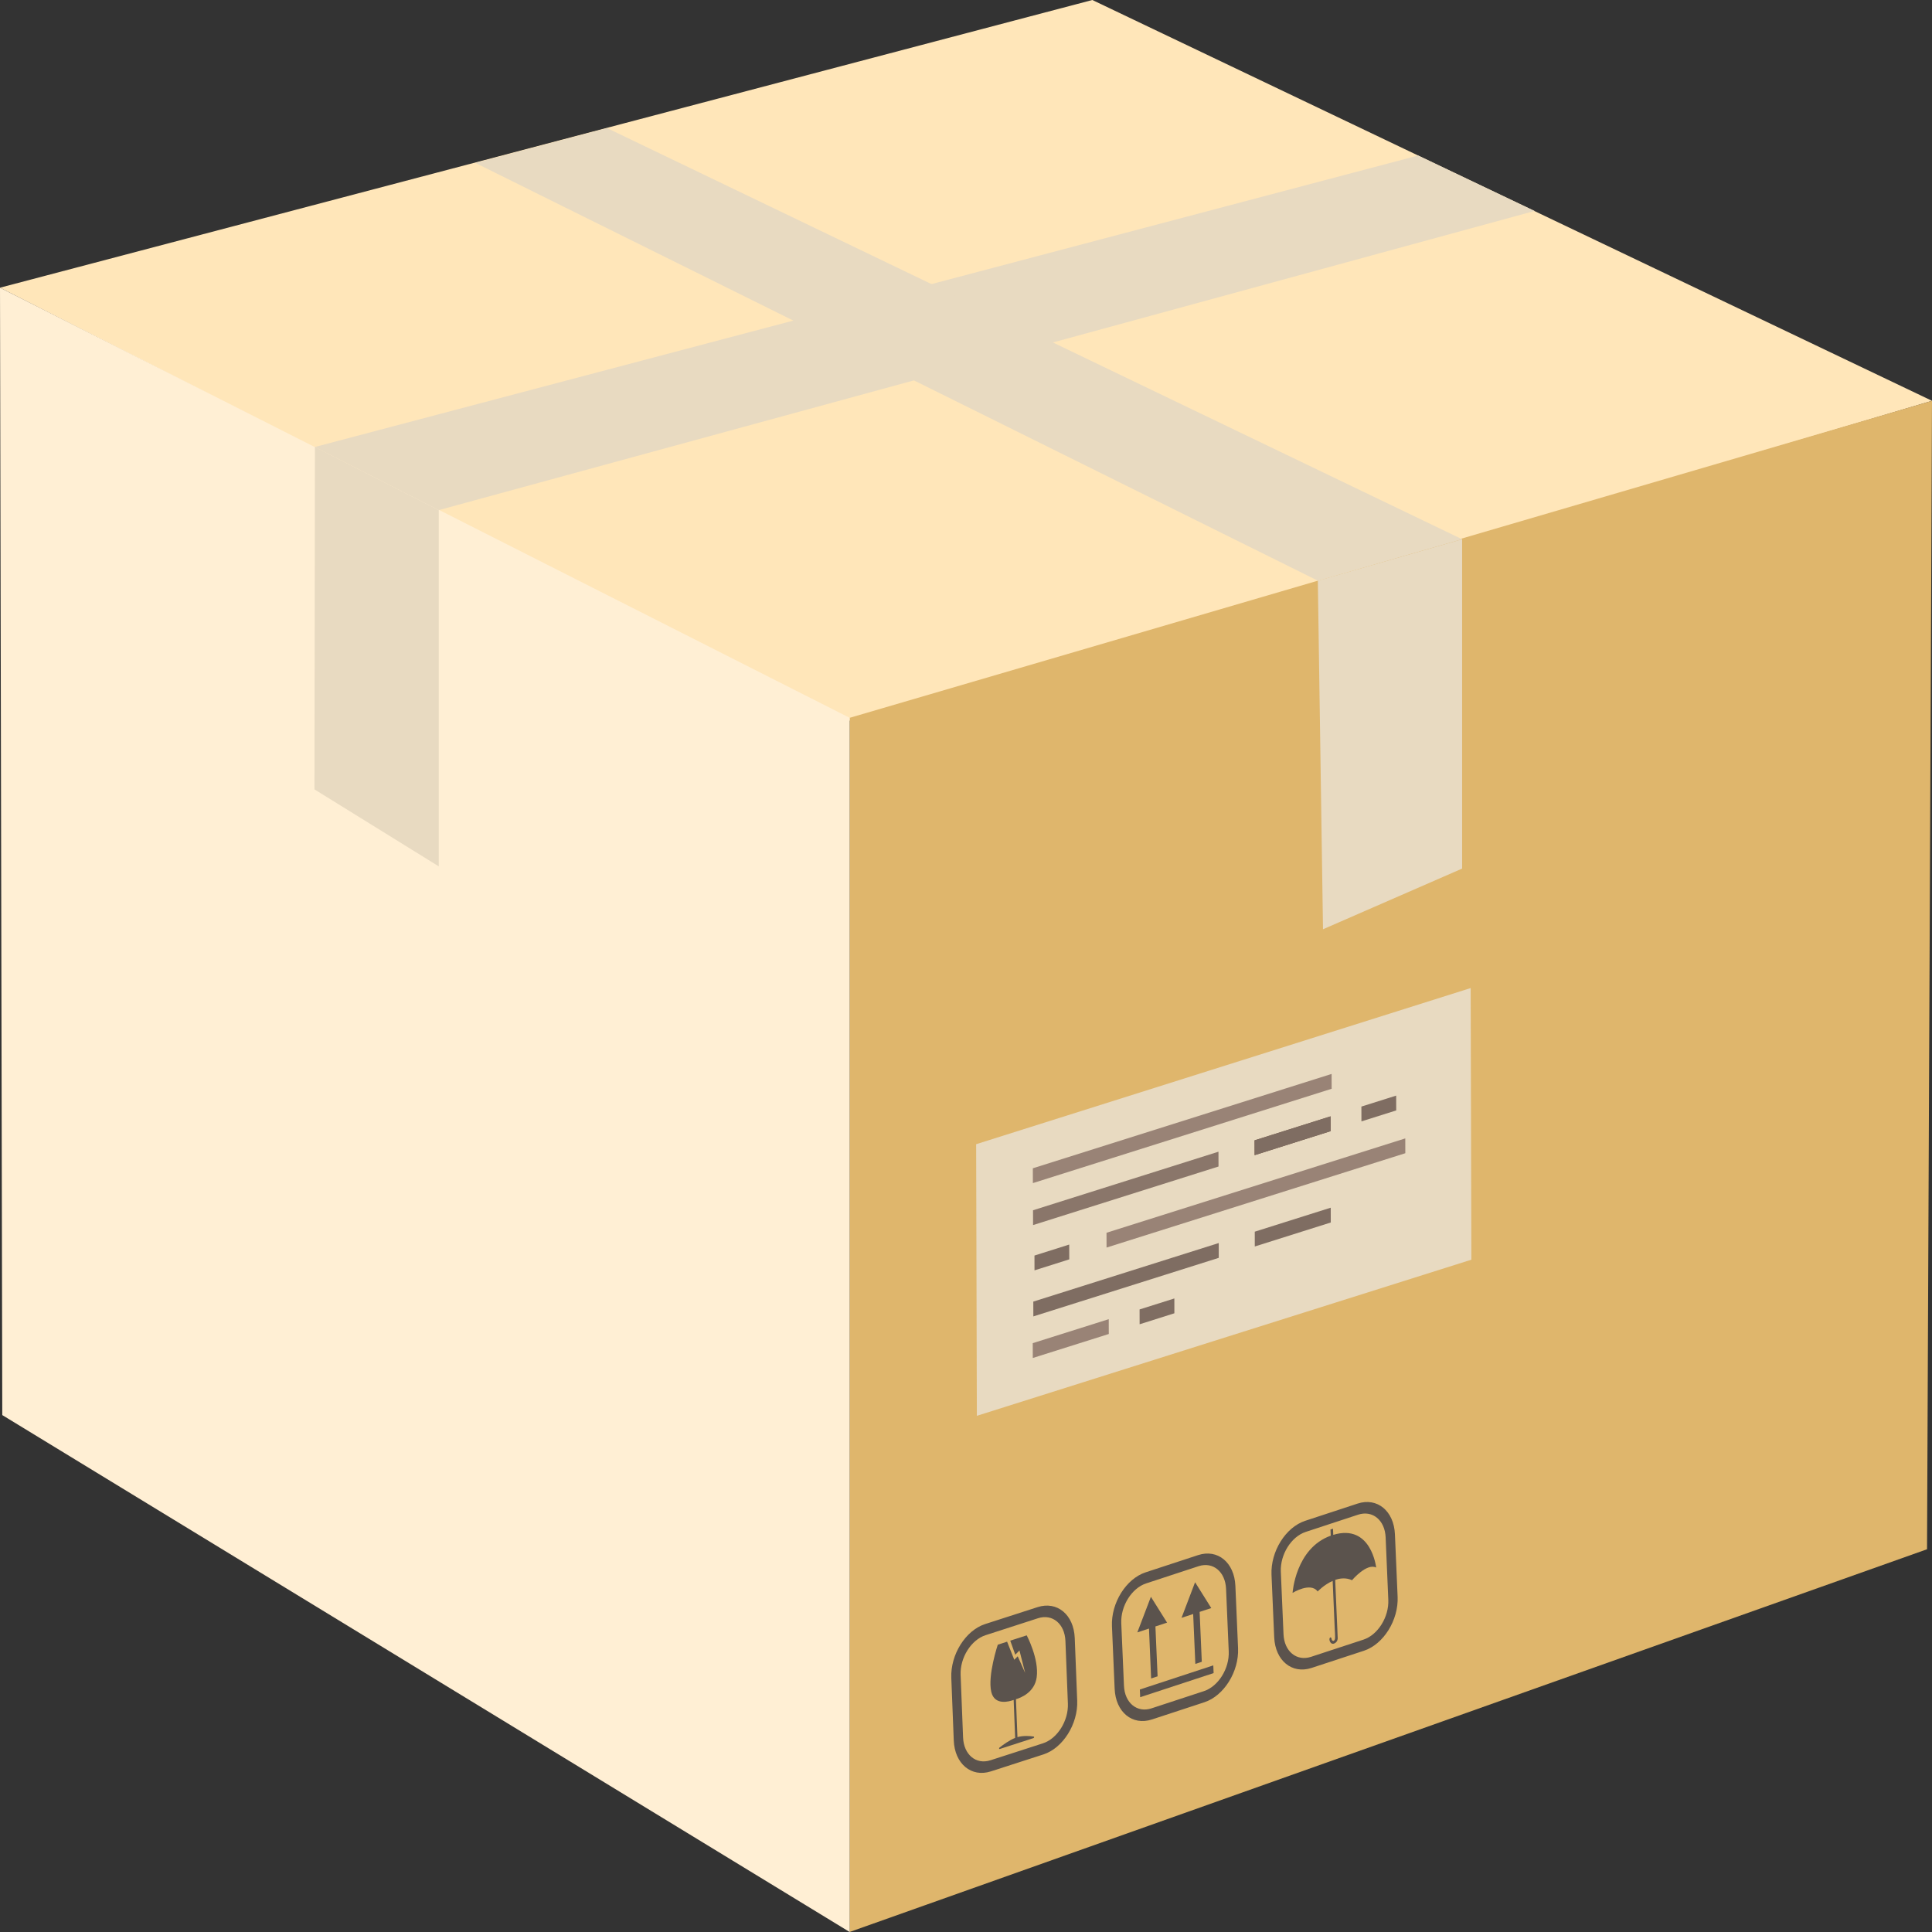
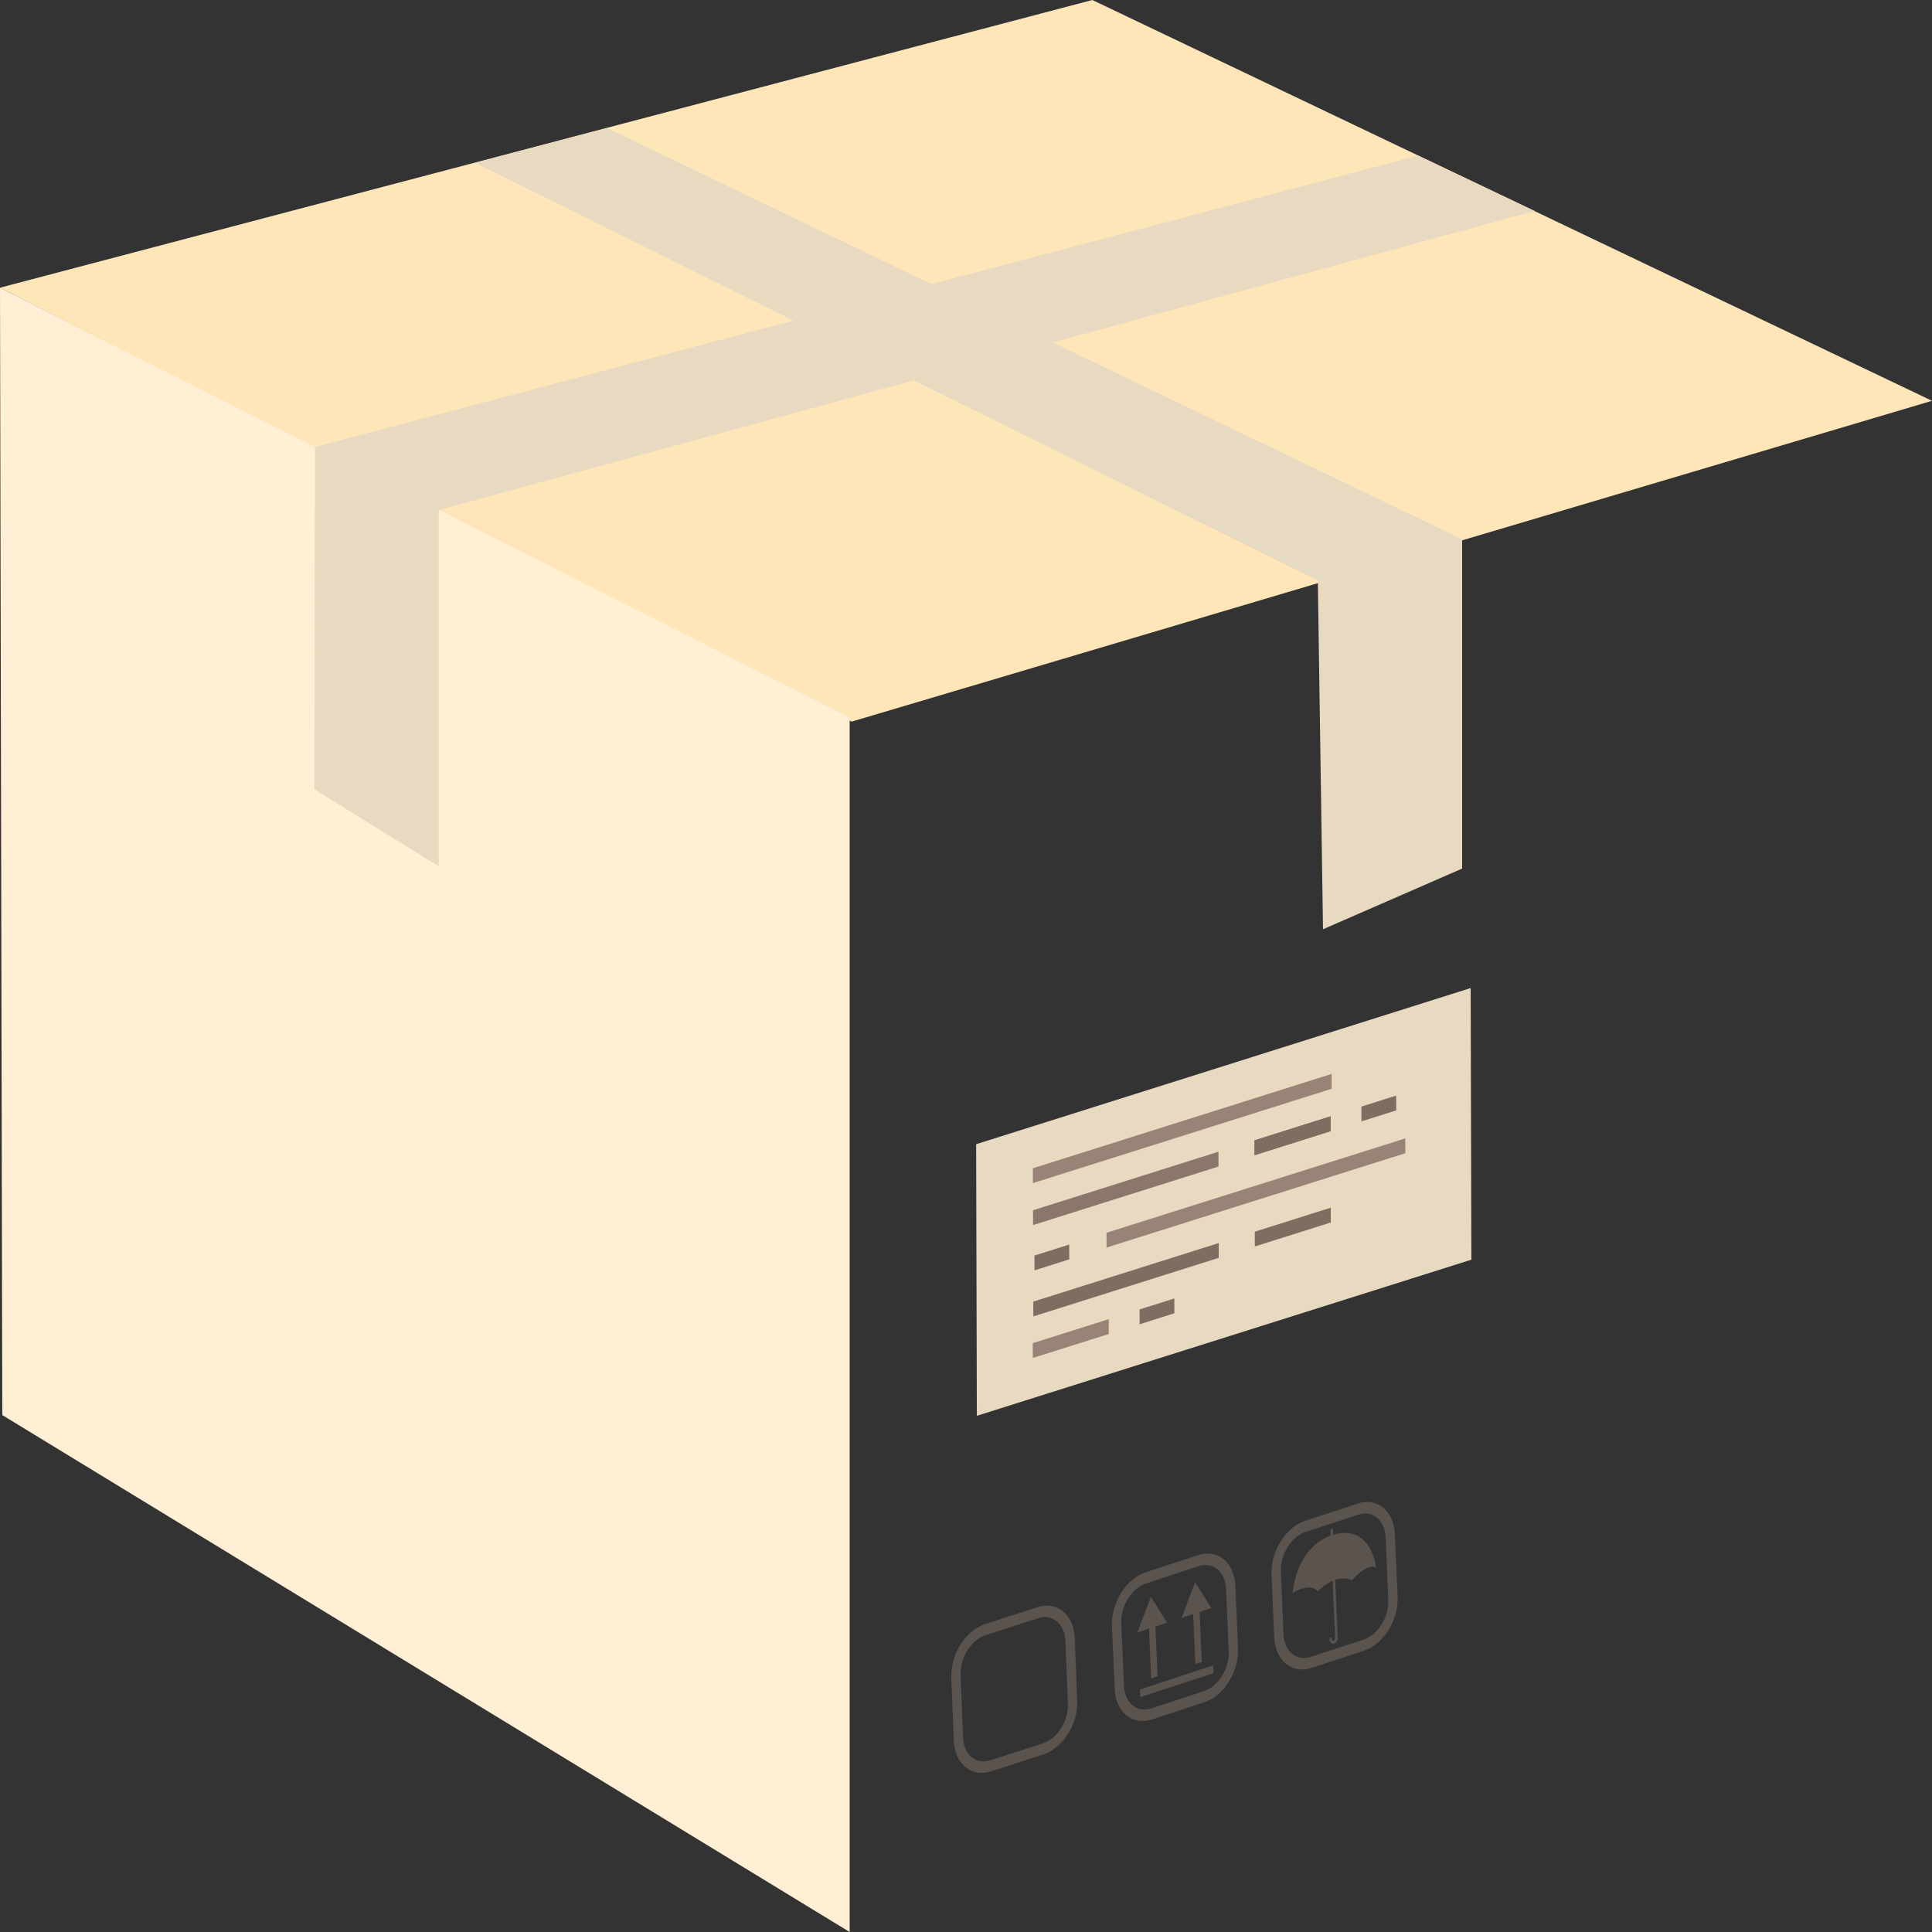
<svg xmlns="http://www.w3.org/2000/svg" width="84" height="84" viewBox="0 0 84 84" fill="none">
  <rect x="0" y="0" width="84" height="84" fill="#333333" stroke="none" />
  <path d="M47.493 0L84 17.426L37.027 31.375L0 12.508L47.493 0Z" fill="#FFE6B9" />
-   <path d="M83.784 67.359L36.941 83.999V31.21L84 17.426L83.784 67.359Z" fill="#DFB66C" />
  <path d="M0 12.508L0.099 61.525L36.942 84V31.21L0 12.508Z" fill="#FFEFD4" />
  <path d="M13.691 19.434L61.659 6.762L66.722 9.172L19.075 22.179L13.691 19.434Z" fill="#E8DAC1" />
  <path d="M20.668 7.083L57.297 25.247L63.571 23.445L26.395 5.57L20.668 7.083Z" fill="#E8DAC1" />
  <path d="M57.297 25.247L63.571 23.445V37.764L57.522 40.403L57.297 25.247Z" fill="#E8DAC1" />
  <path d="M13.693 19.434L19.077 22.179V37.668L13.672 34.321L13.693 19.434Z" fill="#E8DAC1" />
  <path d="M57.968 66.733L57.957 66.465L57.846 66.501L57.858 66.769C56.322 67.319 56.199 69.256 56.199 69.256C56.199 69.256 56.983 68.77 57.289 69.195C57.289 69.195 57.566 68.9 57.942 68.735L58.032 70.826C58.032 70.826 58.057 71.154 58.044 71.243C58.023 71.381 57.91 71.369 57.893 71.255C57.879 71.159 57.813 71.178 57.803 71.259C57.792 71.34 57.867 71.526 58.019 71.453C58.172 71.38 58.161 71.224 58.161 71.224L58.143 70.79L58.052 68.691C58.279 68.613 58.534 68.59 58.783 68.705C58.783 68.705 59.422 67.947 59.833 68.154C59.833 68.154 59.624 66.233 57.968 66.733Z" fill="#5B534D" />
  <path d="M60.649 66.707C60.605 65.692 59.878 65.094 59.026 65.373L56.748 66.122C55.897 66.401 55.239 67.454 55.283 68.469L55.4 71.185C55.444 72.2 56.172 72.798 57.023 72.519L59.302 71.771C60.153 71.491 60.81 70.438 60.766 69.424L60.649 66.707ZM59.281 71.288L57.002 72.036C56.374 72.242 55.837 71.801 55.805 71.052L55.688 68.336C55.656 67.587 56.141 66.811 56.769 66.605L59.047 65.856C59.675 65.65 60.212 66.092 60.245 66.84L60.361 69.557C60.393 70.305 59.909 71.082 59.281 71.288Z" fill="#5B534D" />
  <path d="M50.049 72.977L50.33 72.884L50.236 70.715L50.742 70.549L50.039 69.426L49.449 70.974L49.956 70.807L50.049 72.977Z" fill="#5B534D" />
  <path d="M49.559 73.457L49.573 73.791L52.766 72.743L52.752 72.408L49.559 73.457Z" fill="#5B534D" />
  <path d="M51.371 70.341L51.877 70.174L51.971 72.344L52.252 72.252L52.158 70.082L52.664 69.916L51.96 68.793L51.371 70.341Z" fill="#5B534D" />
  <path d="M52.089 67.614L49.81 68.362C48.959 68.641 48.302 69.694 48.346 70.709L48.463 73.426C48.506 74.441 49.234 75.039 50.085 74.759L52.364 74.011C53.215 73.732 53.872 72.679 53.829 71.664L53.712 68.947C53.668 67.932 52.94 67.334 52.089 67.614ZM52.343 73.528L50.065 74.276C49.437 74.482 48.9 74.041 48.868 73.292L48.751 70.576C48.719 69.827 49.203 69.051 49.831 68.844L52.11 68.096C52.737 67.89 53.274 68.332 53.307 69.08L53.423 71.797C53.456 72.545 52.971 73.322 52.343 73.528Z" fill="#5B534D" />
-   <path d="M44.014 71.304L44.008 71.306L43.924 71.333L44.142 71.943L44.325 71.76L44.571 72.734L44.249 72.012L44.099 72.164L43.787 71.377L43.382 71.508C43.382 71.508 42.933 72.85 43.099 73.56C43.243 74.174 43.898 73.975 44.072 73.91L44.137 75.561C43.886 75.66 43.612 75.859 43.455 75.983C43.427 76.005 43.437 76.053 43.468 76.043L44.935 75.569C44.966 75.559 44.972 75.506 44.944 75.502C44.784 75.477 44.497 75.453 44.237 75.527L44.172 73.879C44.372 73.82 44.985 73.589 45.074 72.922C45.182 72.124 44.64 71.102 44.64 71.102L44.014 71.304Z" fill="#5B534D" />
  <path d="M45.112 69.875L42.833 70.611C41.981 70.886 41.321 71.936 41.361 72.952L41.468 75.672C41.508 76.688 42.233 77.291 43.084 77.016L45.364 76.28C46.215 76.005 46.875 74.955 46.835 73.939L46.728 71.219C46.688 70.203 45.964 69.6 45.112 69.875ZM46.43 74.07C46.459 74.819 45.972 75.594 45.344 75.797L43.065 76.533C42.437 76.736 41.902 76.291 41.873 75.542L41.766 72.821C41.737 72.072 42.224 71.297 42.852 71.095L45.131 70.358C45.759 70.156 46.294 70.6 46.323 71.35L46.43 74.07Z" fill="#5B534D" />
  <path d="M63.973 54.769L42.472 61.557L42.441 49.748L63.942 42.959L63.973 54.769Z" fill="#E8DAC1" />
  <path d="M57.898 47.338L44.908 51.439L44.906 50.795L57.896 46.693L57.898 47.338Z" fill="#998376" />
  <path d="M61.101 50.14L48.111 54.242L48.109 53.598L61.099 49.496L61.101 50.14Z" fill="#998376" />
  <path d="M52.979 50.718L44.916 53.264L44.914 52.62L52.977 50.074L52.979 50.718Z" fill="#8A766A" />
  <path d="M57.852 49.181L54.549 50.224L54.547 49.58L57.85 48.537L57.852 49.181Z" fill="#6D5041" />
  <path d="M57.852 49.181L54.549 50.224L54.547 49.58L57.85 48.537L57.852 49.181Z" fill="#7F6D62" />
  <path d="M52.99 54.689L44.928 57.235L44.926 56.591L52.989 54.045L52.99 54.689Z" fill="#7F6D62" />
-   <path d="M57.86 53.152L54.556 54.195L54.555 53.551L57.858 52.508L57.86 53.152Z" fill="#7F6D62" />
+   <path d="M57.86 53.152L54.556 54.195L54.555 53.551L57.858 52.508L57.86 53.152" fill="#7F6D62" />
  <path d="M60.705 48.279L59.193 48.756L59.191 48.112L60.703 47.635L60.705 48.279Z" fill="#7F6D62" />
  <path d="M48.208 58L44.904 59.043L44.902 58.398L48.206 57.355L48.208 58Z" fill="#998376" />
  <path d="M51.06 57.099L49.549 57.577L49.547 56.932L51.059 56.455L51.06 57.099Z" fill="#7F6D62" />
  <path d="M46.49 54.755L44.978 55.233L44.977 54.589L46.488 54.111L46.49 54.755Z" fill="#7F6D62" />
</svg>